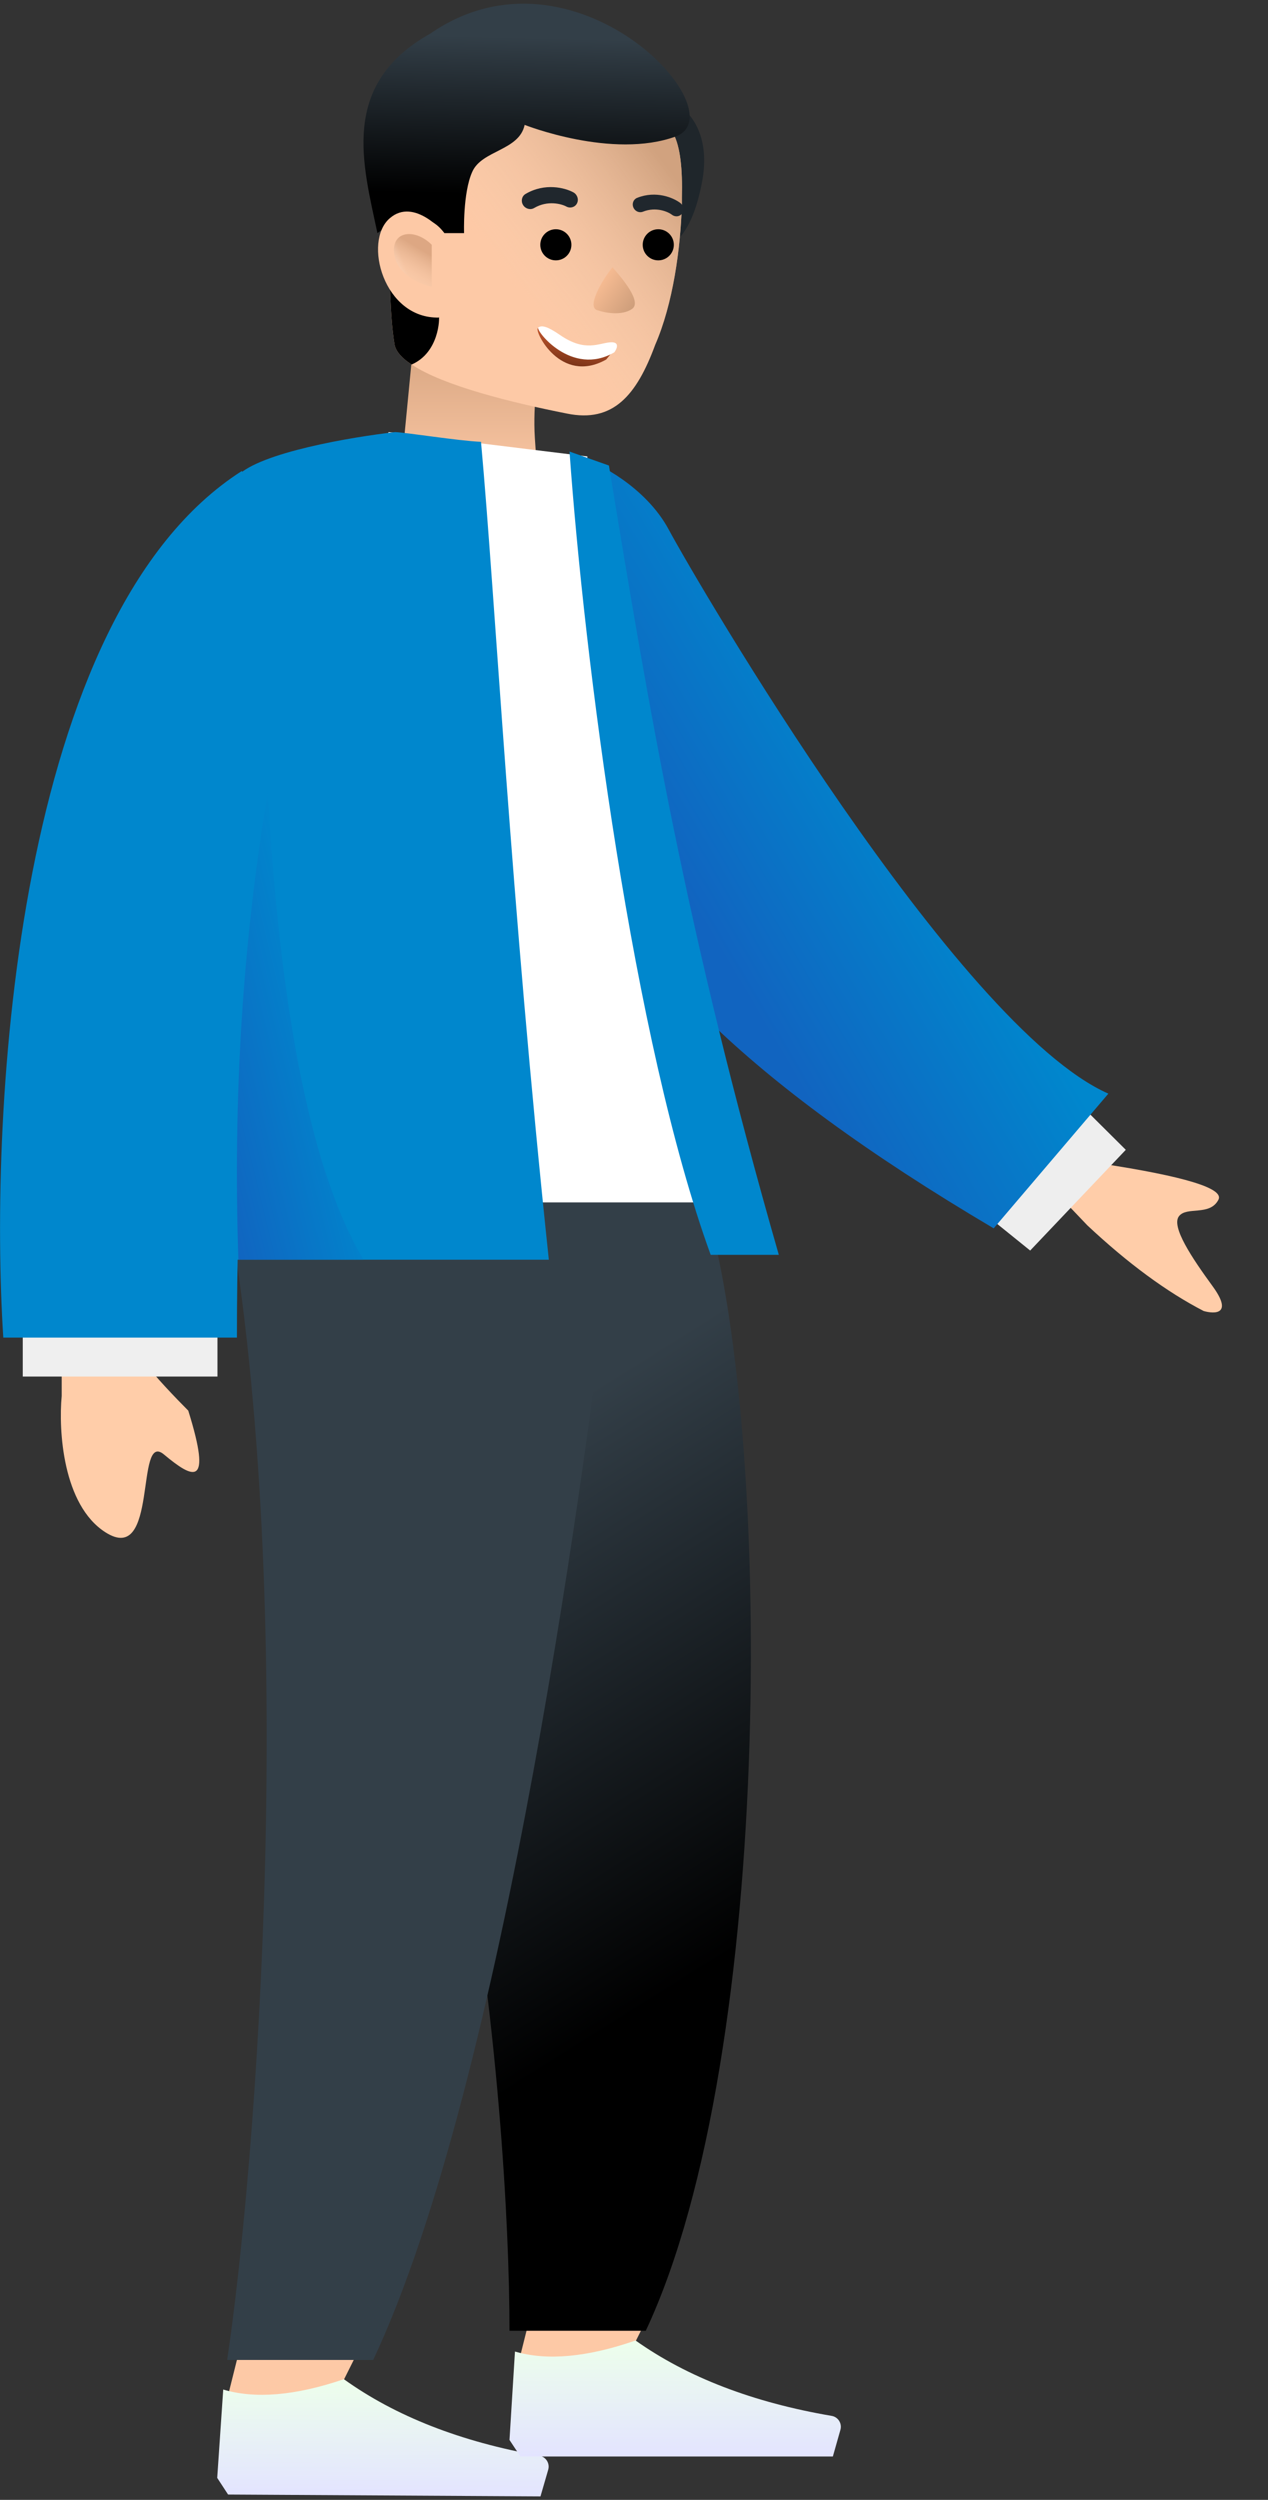
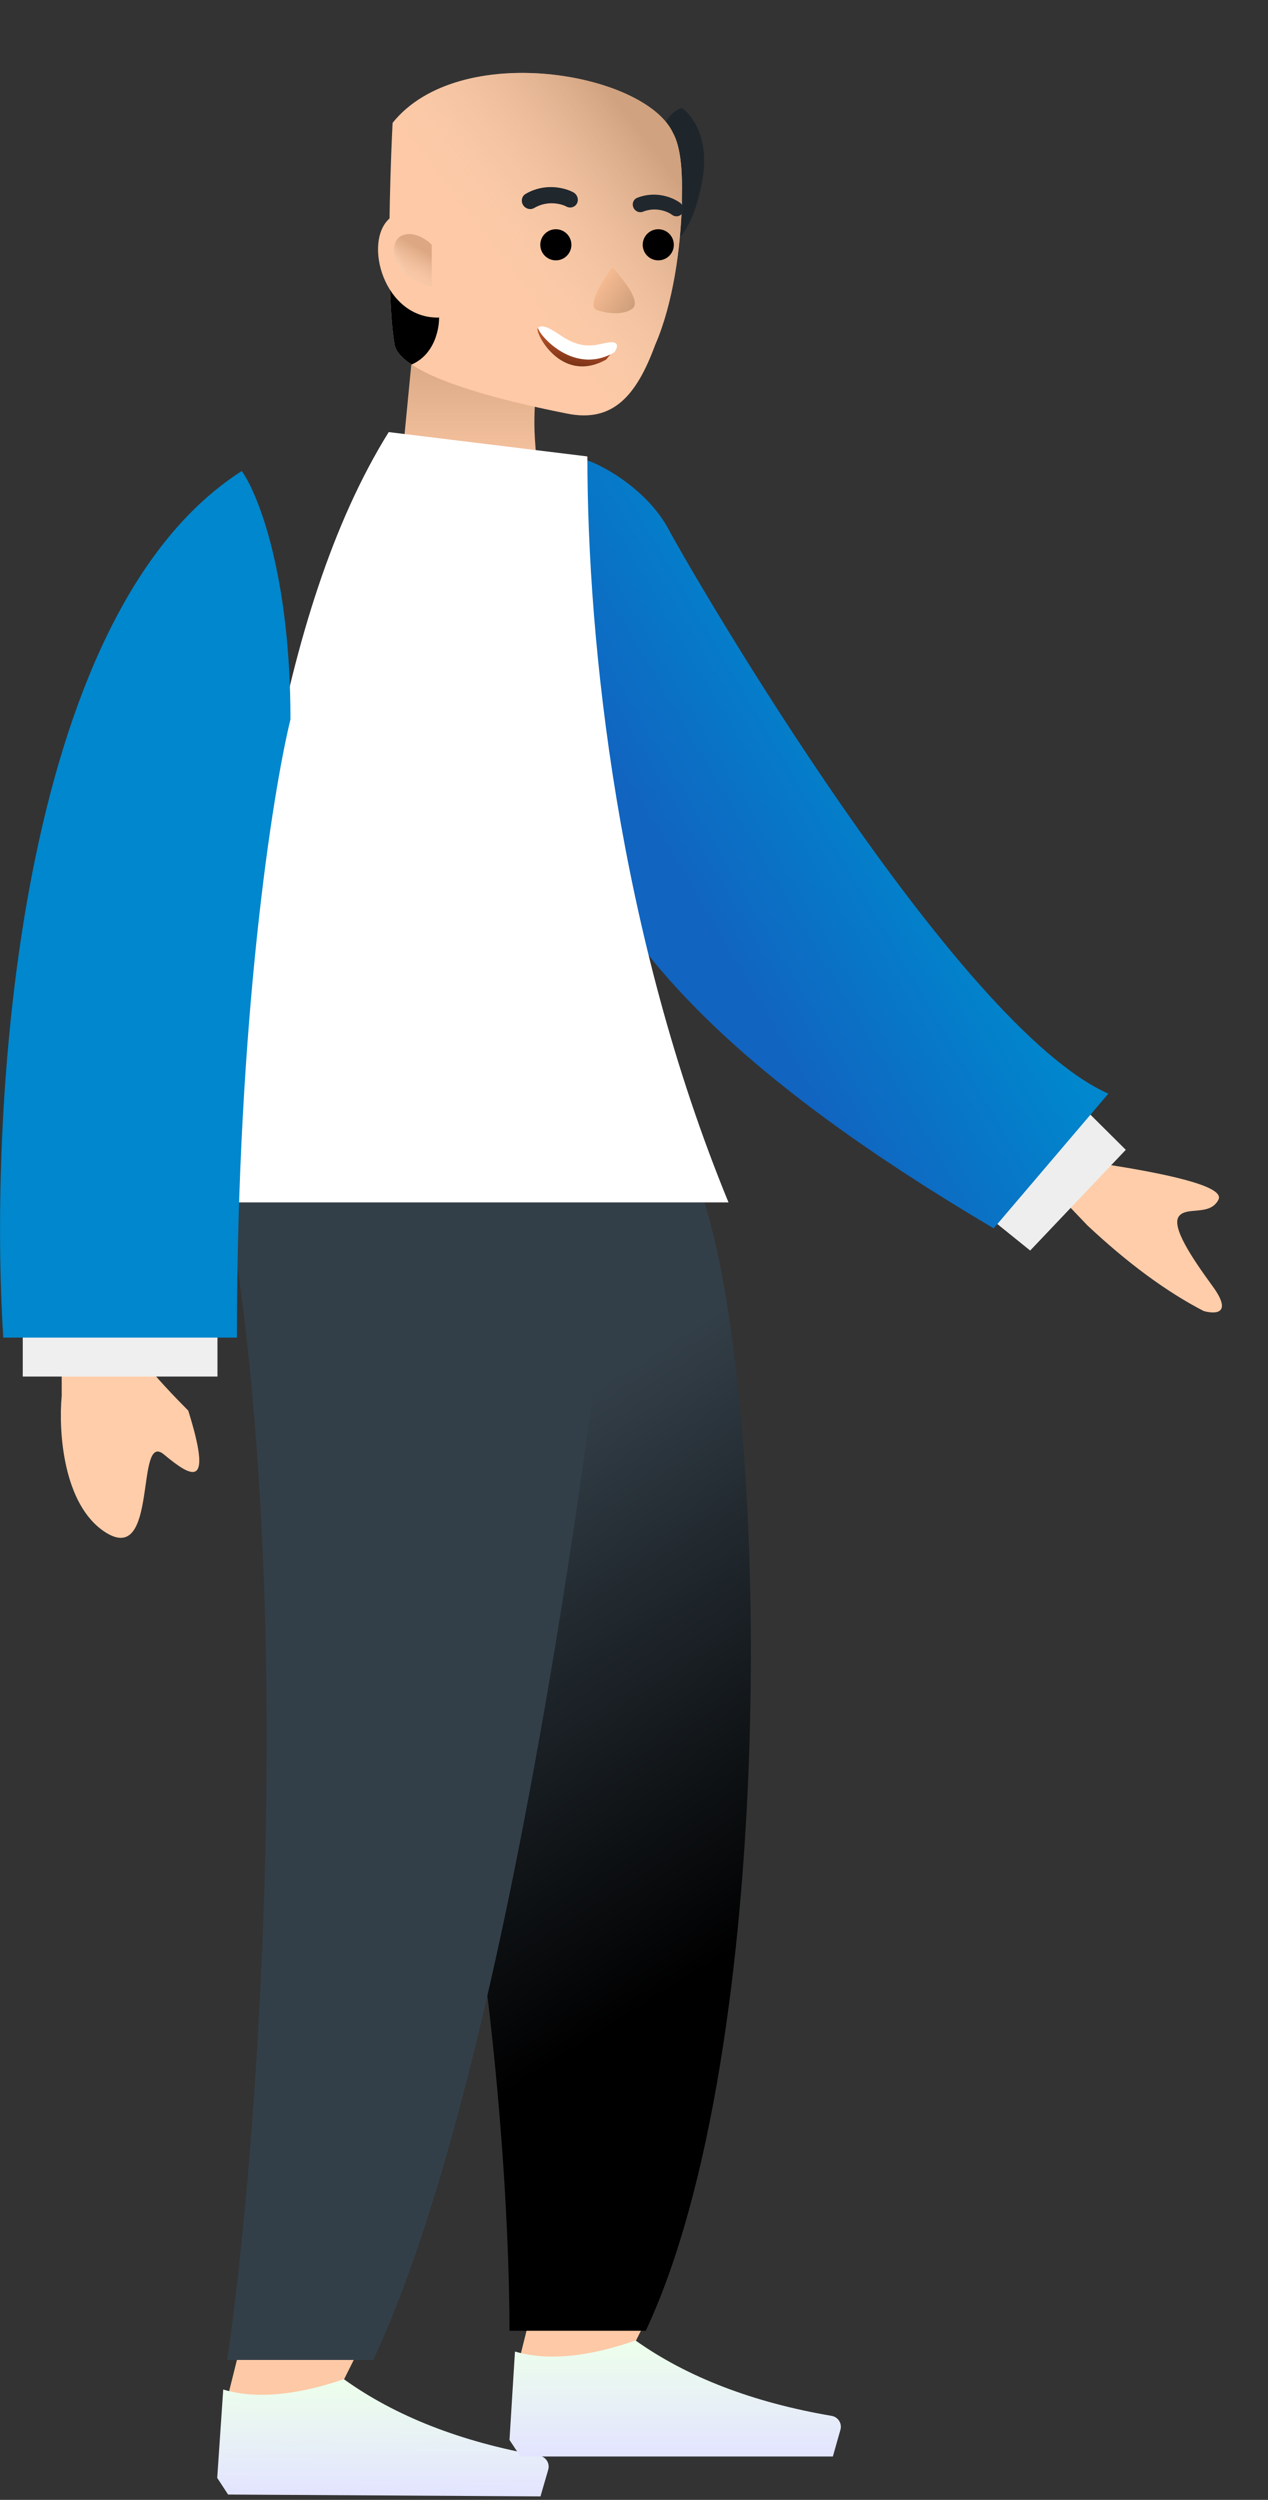
<svg xmlns="http://www.w3.org/2000/svg" width="100%" height="100%" viewBox="0 0 173 341" xml:space="preserve" style="fill-rule:evenodd;clip-rule:evenodd;stroke-linejoin:round;stroke-miterlimit:2;">
  <rect x="0" y="0" width="173" height="341" fill="#333333" stroke="none" />
  <path d="M93.033,14.715C93.033,14.715 97.305,17.501 95.727,25.116C94.241,32.731 91.269,33.474 91.269,33.474C91.269,33.474 86.811,16.758 93.033,14.715Z" style="fill:rgb(31,38,43);fill-rule:nonzero;" />
  <path d="M73.531,50.191C73.531,50.191 72.667,54.984 72.974,59.756C73.281,64.528 73.531,66.206 73.531,66.206C61.157,64.301 55.095,60.278 55.095,60.278L56.365,47.151C58.872,45.386 66.381,48.055 70.374,49.169C72.231,49.726 73.531,50.191 73.531,50.191Z" style="fill:url(#_Linear1);fill-rule:nonzero;" />
  <path d="M93.033,26.88L93.033,27.901C92.848,33.938 91.826,41.433 89.393,47.032C86.853,53.925 83.654,57.712 77.339,56.411C69.817,54.926 60.437,52.604 56.165,49.725C54.865,48.889 54.029,47.961 53.844,47.032C53.472,44.896 53.286,41.924 53.193,38.674C52.915,28.923 53.565,16.757 53.565,16.757C62.666,5.427 88.018,9.885 91.826,18.15C92.848,20.007 93.126,23.165 93.033,26.88Z" style="fill:rgb(253,201,166);fill-rule:nonzero;" />
  <g>
    <path d="M93.033,26.88L93.033,27.901C92.848,33.938 91.826,41.433 89.393,47.032C86.853,53.925 83.654,57.712 77.339,56.411C69.817,54.926 60.437,52.604 56.165,49.725C54.865,48.889 54.029,47.961 53.844,47.032C53.472,44.896 53.286,41.924 53.193,38.674C52.915,28.923 53.565,16.757 53.565,16.757C62.666,5.427 88.018,9.885 91.826,18.15C92.848,20.007 93.126,23.165 93.033,26.88Z" style="fill:url(#_Linear2);fill-rule:nonzero;" />
  </g>
  <path d="M75.837,35.515C74.665,35.515 73.715,34.565 73.715,33.393C73.715,32.221 74.665,31.27 75.837,31.27C77.009,31.27 77.959,32.221 77.959,33.393C77.959,34.565 77.009,35.515 75.837,35.515Z" style="fill-rule:nonzero;" />
  <path d="M89.811,35.515C88.639,35.515 87.689,34.565 87.689,33.393C87.689,32.221 88.639,31.27 89.811,31.27C90.984,31.27 91.934,32.221 91.934,33.393C91.934,34.565 90.984,35.515 89.811,35.515Z" style="fill-rule:nonzero;" />
  <path d="M86.411,28.297C86.629,28.819 87.212,29.079 87.714,28.879C89.529,28.153 91.168,28.901 91.686,29.298C92.133,29.64 92.751,29.559 93.066,29.117C93.381,28.675 93.275,28.039 92.828,27.697C91.895,26.983 89.526,25.95 86.924,26.99C86.422,27.19 86.193,27.776 86.411,28.297Z" style="fill:rgb(32,39,45);" />
  <path d="M71.364,27.962C71.688,28.491 72.364,28.677 72.875,28.375C74.724,27.285 76.627,27.823 77.256,28.167C77.798,28.464 78.455,28.272 78.723,27.74C78.992,27.208 78.77,26.536 78.228,26.239C77.096,25.619 74.353,24.894 71.702,26.457C71.192,26.758 71.04,27.432 71.364,27.962Z" style="fill:rgb(32,39,45);" />
  <path d="M86.23,42.145C84.836,43.1 82.557,42.674 81.592,42.342C79.924,42.037 82.073,38.291 83.565,36.467C84.894,37.955 87.624,41.19 86.23,42.145Z" style="fill:url(#_Linear3);fill-rule:nonzero;" />
  <g>
    <path d="M83.084,47.213C84.463,47.147 83.096,48.54 82.709,49.042C76.444,52.547 72.884,45.119 73.379,44.785C73.874,44.451 74.693,44.619 76.568,45.875C80.317,48.387 81.361,47.295 83.084,47.213Z" style="fill:url(#_Linear4);fill-rule:nonzero;" />
  </g>
  <path d="M83.307,46.691C84.587,46.617 84.18,47.571 83.817,48.057C77.977,51.482 72.987,44.993 73.449,44.667C73.911,44.342 74.669,44.497 76.4,45.693C79.86,48.085 81.708,46.783 83.307,46.691Z" style="fill:white;fill-rule:nonzero;" />
  <path d="M56.164,49.724C54.864,48.889 54.028,47.96 53.842,47.031C53.471,44.895 53.285,41.923 53.192,38.673L59.879,43.224C59.972,43.316 59.972,48.053 56.164,49.724Z" style="fill-rule:nonzero;" />
-   <path d="M51.495,31.802C51.495,31.802 57.279,27.159 60.622,31.802L63.315,31.802C63.315,31.802 63.13,26.323 64.43,23.444C65.73,20.472 70.838,20.565 71.581,17.036C71.581,17.036 83.56,21.772 92.197,18.615C100.833,15.364 78.315,-9.002 58.693,4.595C46.249,11.56 49.545,22.515 51.495,31.802Z" style="fill:url(#_Linear5);fill-rule:nonzero;" />
  <path d="M60.623,31.801C60.623,31.801 56.536,26.879 53.193,29.758C49.479,32.915 52.358,43.502 59.88,43.317L60.623,31.801Z" style="fill:rgb(253,201,166);fill-rule:nonzero;" />
  <g opacity="0.5">
    <path d="M58.905,39.106L58.905,33.389C56.576,31.06 53.189,31.484 53.824,34.871C54.332,37.581 57.423,38.823 58.905,39.106Z" style="fill:url(#_Linear6);fill-rule:nonzero;" />
    <path d="M58.905,39.106L58.905,33.389C56.576,31.06 53.189,31.484 53.824,34.871C54.332,37.581 57.423,38.823 58.905,39.106Z" style="fill:url(#_Linear7);fill-rule:nonzero;" />
  </g>
  <path d="M70.841,321.916L72.169,316.604L72.833,315.275L88.771,315.275L85.451,321.916L70.841,321.916Z" style="fill:rgb(253,201,166);fill-rule:nonzero;" />
  <path d="M96.076,163.865L29.668,163.865C63.536,203.046 69.513,289.376 69.513,317.931L88.107,317.931C105.911,280.043 105.373,193.749 96.076,163.865Z" style="fill:url(#_Linear8);fill-rule:nonzero;" />
  <path d="M30.996,327.229L32.324,321.916L32.988,320.588L48.926,320.588L45.606,327.229L30.996,327.229Z" style="fill:rgb(253,201,166);fill-rule:nonzero;" />
  <path d="M84.122,163.865L30.996,163.865C40.76,219.55 35.064,294.648 30.996,321.916L50.918,321.916C68.723,284.027 80.293,198.548 84.122,163.865Z" style="fill:rgb(51,63,72);fill-rule:nonzero;" />
  <path d="M29.636,338.002L30.456,325.948C34.827,327.255 40.313,326.786 46.916,324.54C53.971,329.603 62.869,333.084 73.611,334.984C74.43,335.129 74.977,335.911 74.832,336.73C74.823,336.784 74.81,336.836 74.796,336.888L73.74,340.528L31.118,340.272L29.636,338.002Z" style="fill:url(#_Linear9);" />
  <path d="M69.513,332.825L70.26,320.767C74.639,322.048 80.122,321.545 86.711,319.26C93.796,324.28 102.715,327.707 113.468,329.543C114.289,329.682 114.84,330.461 114.7,331.282C114.691,331.335 114.679,331.388 114.665,331.439L113.631,335.086L71.008,335.086L69.513,332.825Z" style="fill:url(#_Linear10);" />
  <path d="M148.354,167.148L145.219,163.86L150.184,158.718C161.671,160.468 167.023,162.11 166.241,163.642C165.068,165.94 161.879,164.501 160.836,165.924C159.793,167.347 162.602,171.559 165.437,175.443C168.273,179.326 165.724,179.26 164.22,178.831C159.154,176.21 153.865,172.316 148.354,167.148Z" style="fill:rgb(255,205,169);fill-rule:nonzero;" />
  <path d="M14.395,209.022C8.552,205.303 7.976,195.076 8.419,190.428L8.419,183.123L14.395,183.123C15.724,183.344 18.645,184.186 19.708,185.779C20.77,187.373 24.135,190.871 25.685,192.42C29.005,203.045 26.349,201.717 22.364,198.397C18.38,195.076 21.7,213.671 14.395,209.022Z" style="fill:rgb(255,205,169);fill-rule:nonzero;" />
  <rect x="3.105" y="181.131" width="26.563" height="6.641" style="fill:rgb(239,239,239);" />
  <path d="M148.367,151.645L153.597,156.844L140.552,170.584L135.632,166.611L148.367,151.645Z" style="fill:rgb(238,238,238);fill-rule:nonzero;" />
  <path d="M135.574,167.554L151.221,149.182C130.49,140.022 95.121,79.464 91.234,72.228C88.075,66.348 81.381,63.077 79.931,62.759C78.77,62.505 73.846,62.286 70.644,62.774C75.013,101.347 66.081,126.502 135.574,167.554Z" style="fill:url(#_Linear11);fill-rule:nonzero;" />
  <path d="M30.259,164.02L99.395,164.02C84.354,127.449 80.139,87.823 80.139,62.261L53.035,58.94C37.645,83.693 33.298,123.132 30.259,164.02Z" style="fill:white;" />
-   <path d="M65.628,60.269C62.498,60.132 55.436,58.993 53.906,58.94C48.013,59.605 35.459,61.73 32.392,64.917C32.208,94.534 32.324,156.904 32.324,171.834L74.881,171.834C69.664,122.584 67.595,81.893 65.628,60.269Z" style="fill:rgb(0,135,205);fill-rule:nonzero;" />
  <path d="M39.63,98.121C39.63,78.464 35.203,67.352 32.989,64.253C2.176,83.91 -1.543,151.247 0.449,182.459L32.325,182.459C32.325,138.895 37.195,108.082 39.63,98.121Z" style="fill:rgb(0,135,205);fill-rule:nonzero;" />
-   <path d="M36.542,108.083C38.28,138.909 42.629,160.16 49.591,171.834L32.526,171.834C31.779,149.656 33.118,128.405 36.542,108.083Z" style="fill:url(#_Linear12);" />
-   <path d="M96.962,171.17C86.337,141.95 79.696,89.709 77.704,61.597L83.081,63.502C88.581,97.002 93.581,127.002 106.259,171.17L96.962,171.17Z" style="fill:rgb(0,135,205);fill-rule:nonzero;" />
  <defs>
    <linearGradient id="_Linear1" x1="0" y1="0" x2="1" y2="0" gradientUnits="userSpaceOnUse" gradientTransform="matrix(1.20277e-15,19.643,-19.643,1.20277e-15,64.313,46.563)">
      <stop offset="0" style="stop-color:rgb(214,164,128);stop-opacity:1" />
      <stop offset="1" style="stop-color:rgb(253,201,166);stop-opacity:1" />
    </linearGradient>
    <linearGradient id="_Linear2" x1="0" y1="0" x2="1" y2="0" gradientUnits="userSpaceOnUse" gradientTransform="matrix(-21.145,16.079,-16.079,-21.145,86.321,16.752)">
      <stop offset="0" style="stop-color:rgb(191,146,111);stop-opacity:0.7" />
      <stop offset="1" style="stop-color:rgb(243,209,181);stop-opacity:0" />
    </linearGradient>
    <linearGradient id="_Linear3" x1="0" y1="0" x2="1" y2="0" gradientUnits="userSpaceOnUse" gradientTransform="matrix(-6.21,-4.322,4.322,-6.21,87.544,43.766)">
      <stop offset="0" style="stop-color:rgb(192,148,115);stop-opacity:1" />
      <stop offset="1" style="stop-color:rgb(246,187,146);stop-opacity:1" />
    </linearGradient>
    <linearGradient id="_Linear4" x1="0" y1="0" x2="1" y2="0" gradientUnits="userSpaceOnUse" gradientTransform="matrix(-0.856,4.171,-4.171,-0.856,78.973,45.647)">
      <stop offset="0" style="stop-color:rgb(199,90,48);stop-opacity:1" />
      <stop offset="1" style="stop-color:rgb(123,51,23);stop-opacity:1" />
    </linearGradient>
    <linearGradient id="_Linear5" x1="0" y1="0" x2="1" y2="0" gradientUnits="userSpaceOnUse" gradientTransform="matrix(-0.547,21.563,-21.563,-0.547,66.958,4.945)">
      <stop offset="0" style="stop-color:rgb(51,63,72);stop-opacity:1" />
      <stop offset="1" style="stop-color:black;stop-opacity:1" />
    </linearGradient>
    <linearGradient id="_Linear6" x1="0" y1="0" x2="1" y2="0" gradientUnits="userSpaceOnUse" gradientTransform="matrix(-2.373,3.994,-3.994,-2.373,57.268,33.913)">
      <stop offset="0" style="stop-color:rgb(189,134,96);stop-opacity:1" />
      <stop offset="1" style="stop-color:rgb(243,209,181);stop-opacity:0.31" />
    </linearGradient>
    <linearGradient id="_Linear7" x1="0" y1="0" x2="1" y2="0" gradientUnits="userSpaceOnUse" gradientTransform="matrix(4.263,-1.589,1.589,4.263,52.053,40.668)">
      <stop offset="0" style="stop-color:white;stop-opacity:1" />
      <stop offset="1" style="stop-color:white;stop-opacity:0" />
    </linearGradient>
    <linearGradient id="_Linear8" x1="0" y1="0" x2="1" y2="0" gradientUnits="userSpaceOnUse" gradientTransform="matrix(-39.845,-63.088,63.088,-39.845,106.701,261.485)">
      <stop offset="0" style="stop-color:black;stop-opacity:1" />
      <stop offset="1" style="stop-color:rgb(51,63,72);stop-opacity:1" />
    </linearGradient>
    <linearGradient id="_Linear9" x1="0" y1="0" x2="1" y2="0" gradientUnits="userSpaceOnUse" gradientTransform="matrix(-0.095,15.826,-15.826,-0.095,52.322,324.573)">
      <stop offset="0" style="stop-color:rgb(237,255,235);stop-opacity:1" />
      <stop offset="1" style="stop-color:rgb(227,228,255);stop-opacity:1" />
    </linearGradient>
    <linearGradient id="_Linear10" x1="0" y1="0" x2="1" y2="0" gradientUnits="userSpaceOnUse" gradientTransform="matrix(9.69063e-16,15.826,-15.826,9.69063e-16,92.117,319.26)">
      <stop offset="0" style="stop-color:rgb(237,255,235);stop-opacity:1" />
      <stop offset="1" style="stop-color:rgb(227,228,255);stop-opacity:1" />
    </linearGradient>
    <linearGradient id="_Linear11" x1="0" y1="0" x2="1" y2="0" gradientUnits="userSpaceOnUse" gradientTransform="matrix(27.974,-16.674,16.674,27.974,87.651,112.182)">
      <stop offset="0" style="stop-color:rgb(17,100,192);stop-opacity:1" />
      <stop offset="1" style="stop-color:rgb(0,135,205);stop-opacity:1" />
    </linearGradient>
    <linearGradient id="_Linear12" x1="0" y1="0" x2="1" y2="0" gradientUnits="userSpaceOnUse" gradientTransform="matrix(19.501,-4.832,4.832,19.501,27.013,151.248)">
      <stop offset="0" style="stop-color:rgb(17,100,192);stop-opacity:1" />
      <stop offset="1" style="stop-color:rgb(0,135,205);stop-opacity:1" />
    </linearGradient>
  </defs>
</svg>